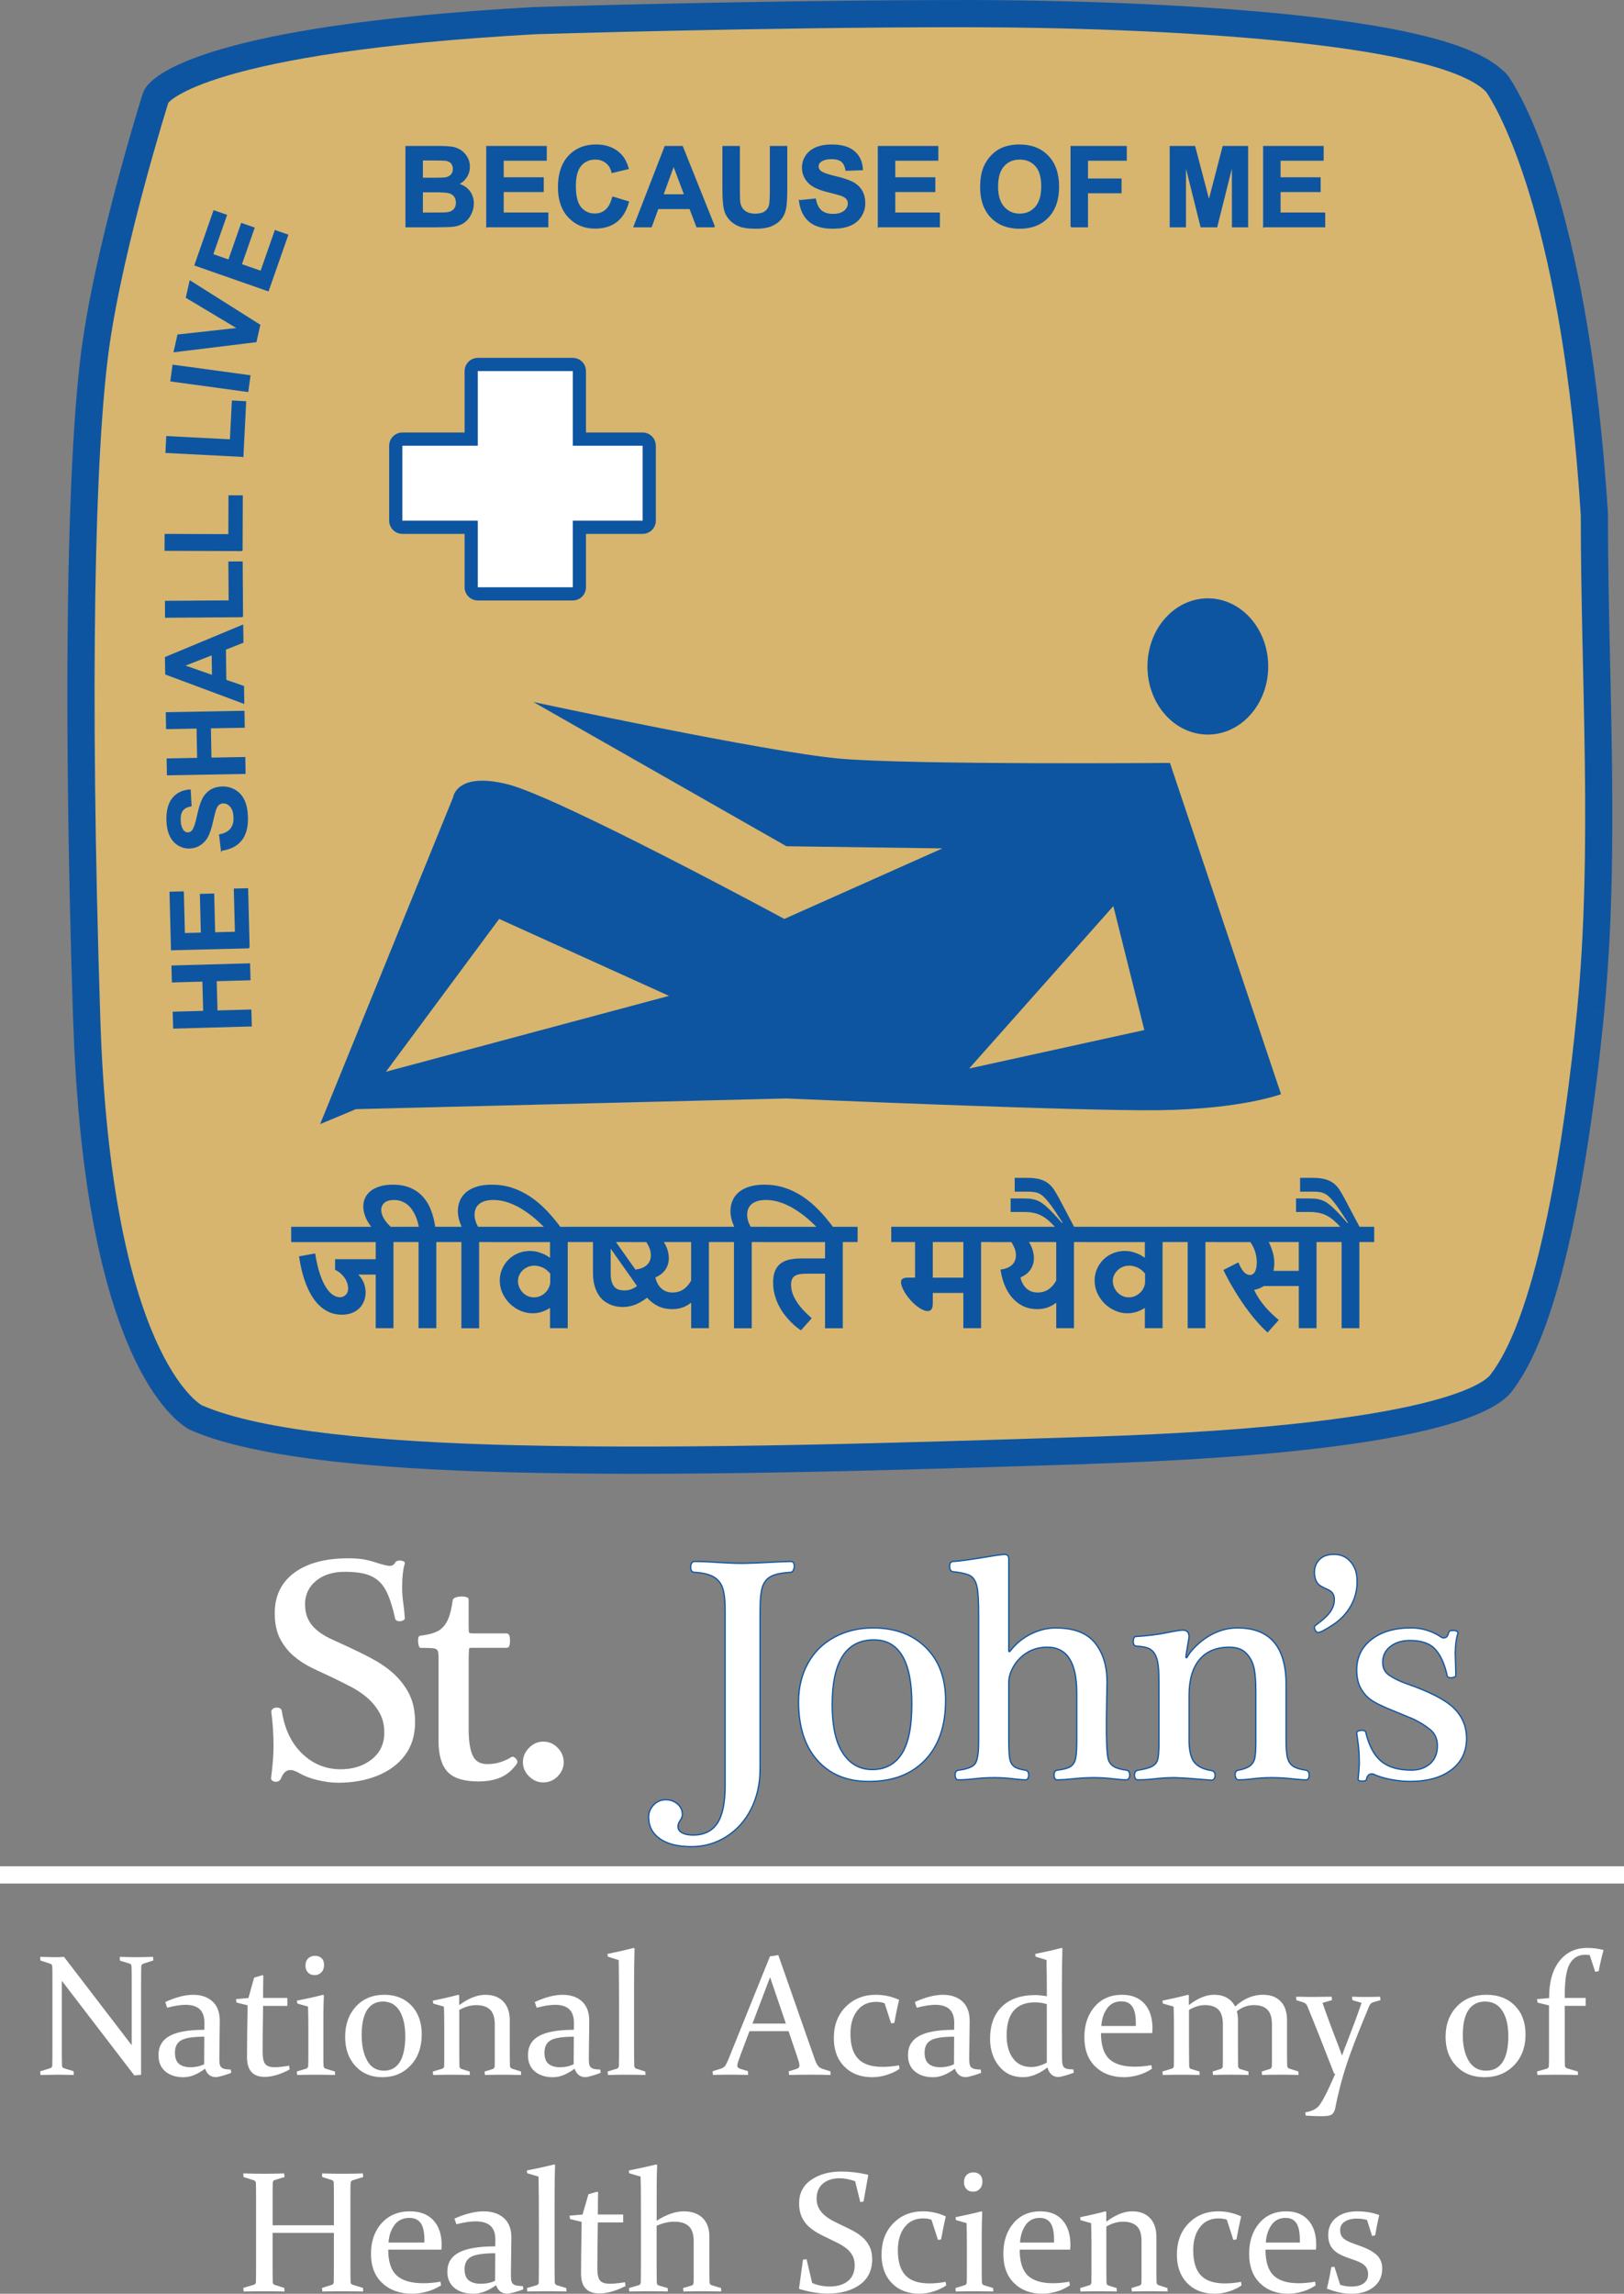
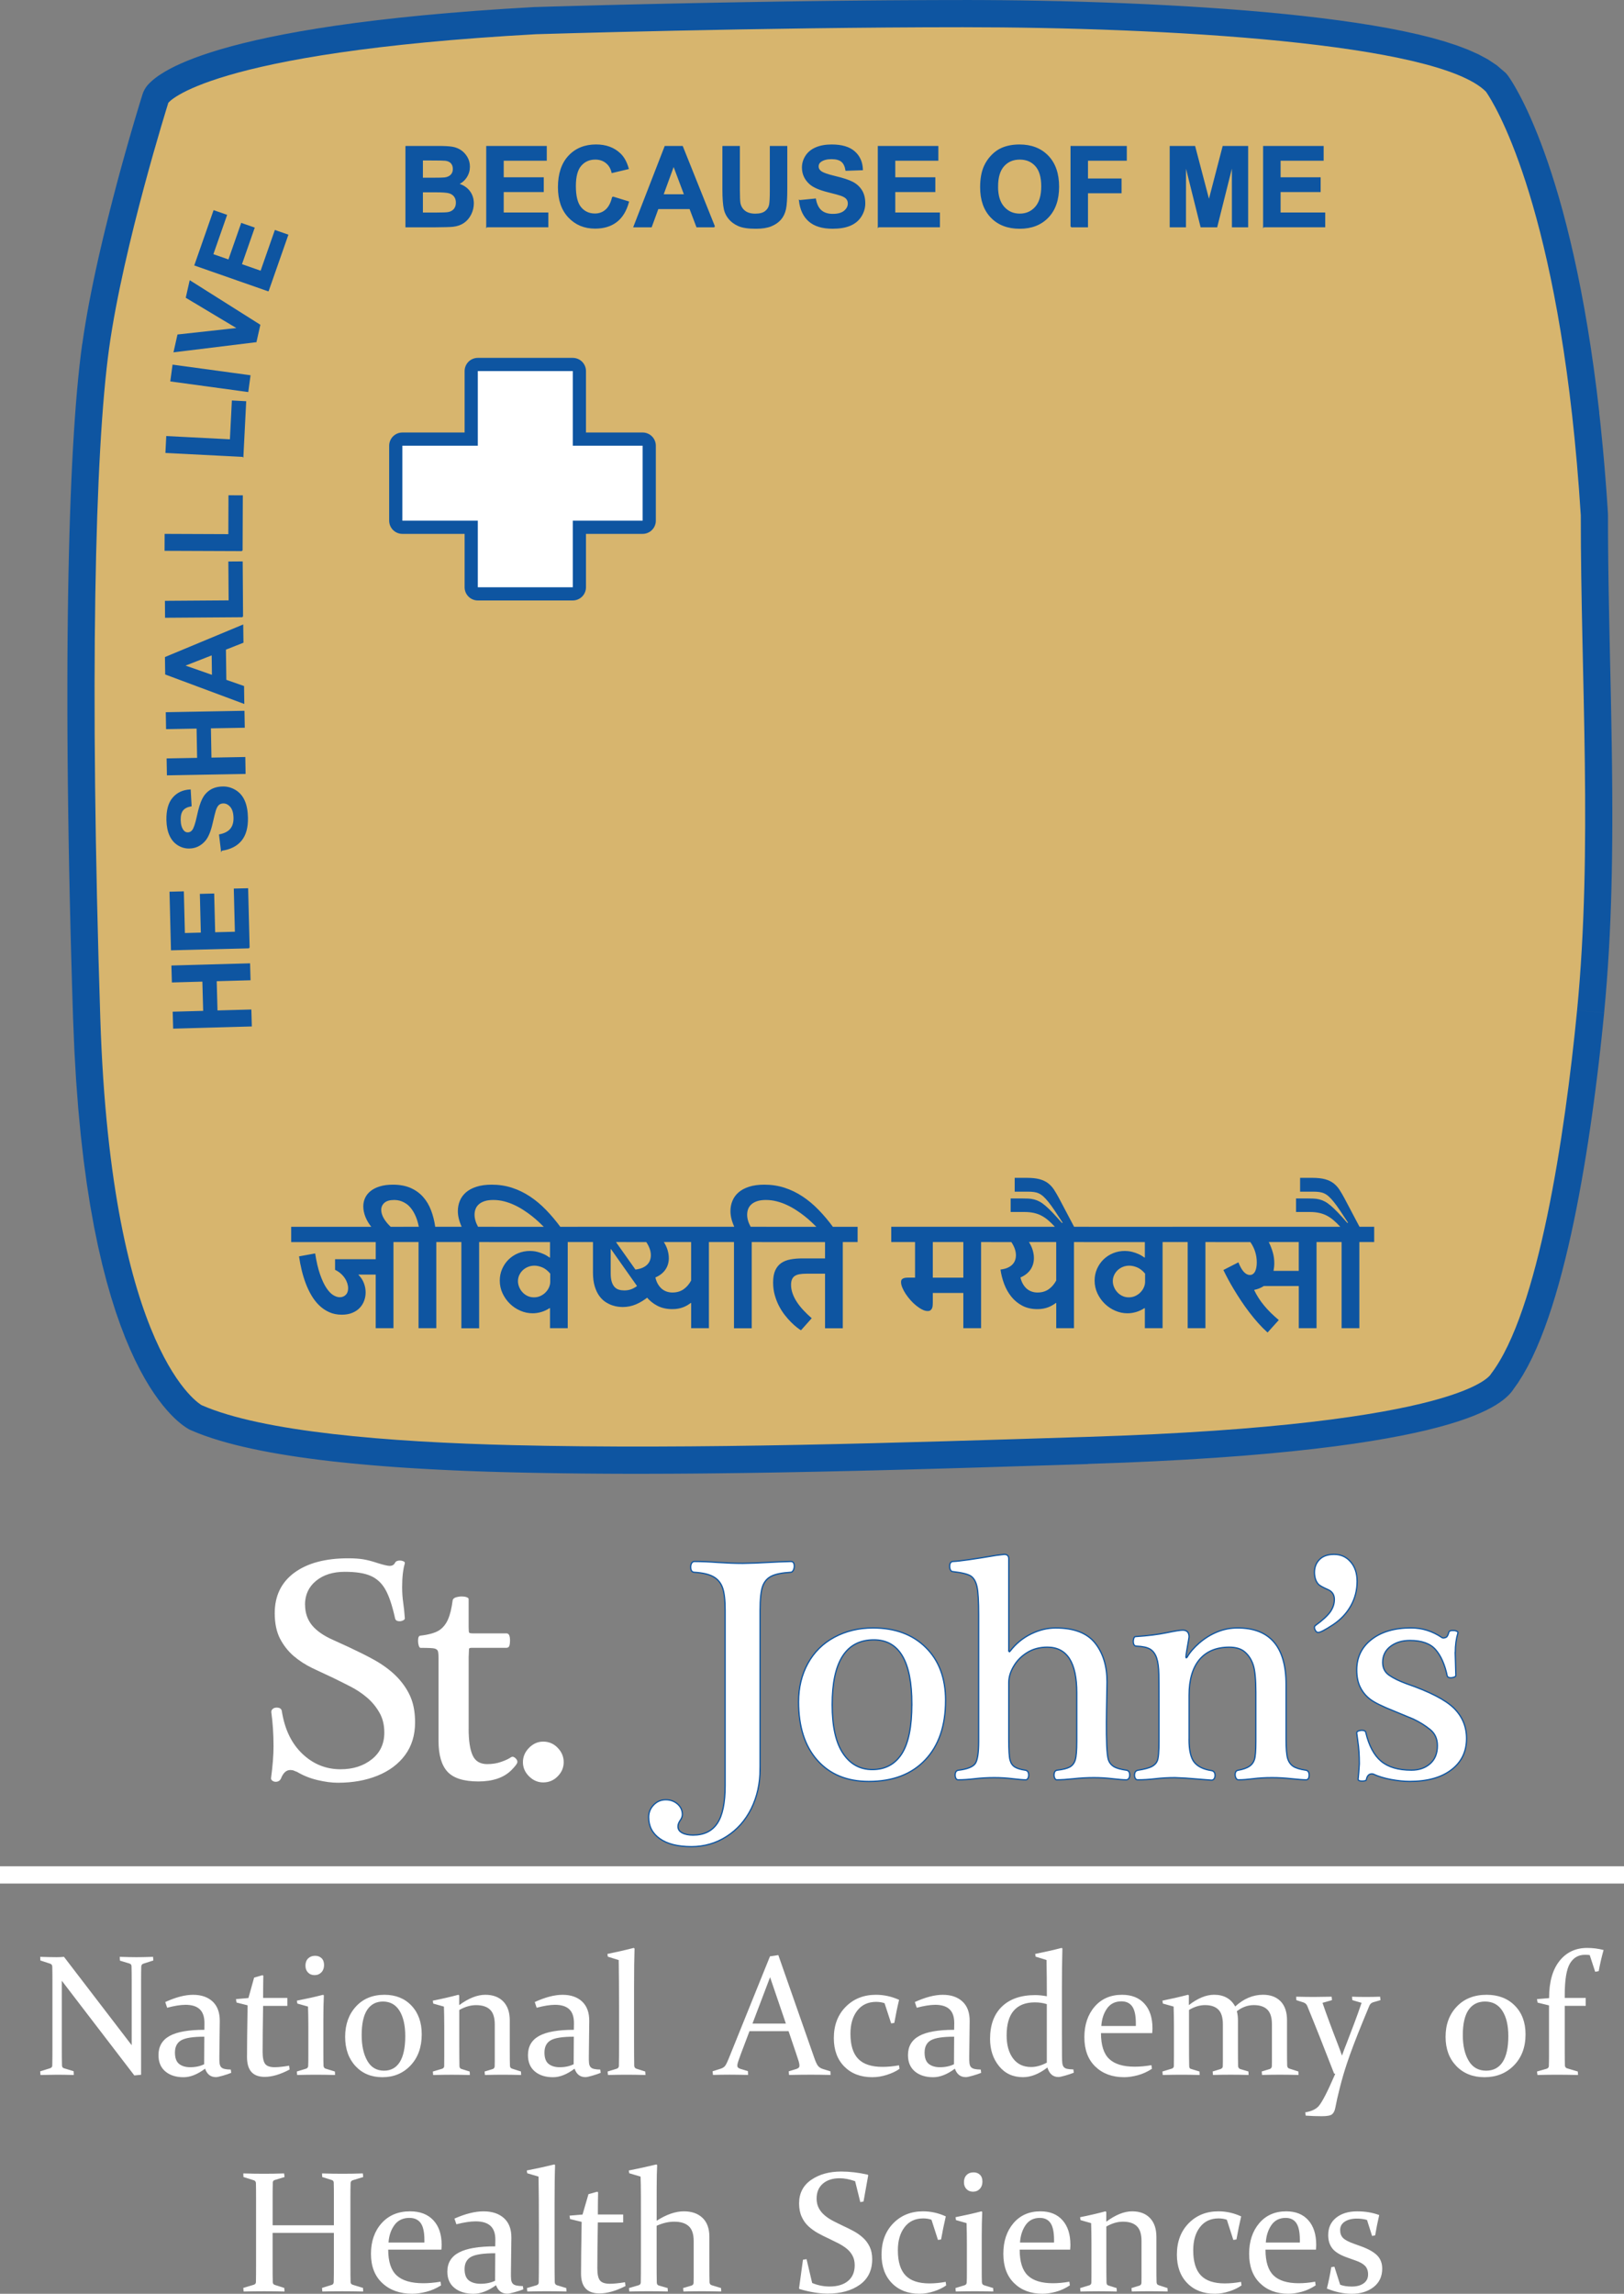
<svg xmlns="http://www.w3.org/2000/svg" id="Layer_1" width="70" height="98.83" version="1.1" viewBox="0 0 70 98.83">
  <rect x="0" y="0" width="70" height="98.83" fill="#808080" stroke="none" />
  <g id="Layer_x5F_1">
    <g id="_105553198010048">
      <g>
        <g>
          <path d="M23.076.302l.073,2.344.028-.001-1.286.077-1.214.084-1.144.091-1.075.097-1.009.102-.944.107-.882.111-.821.114-.763.116-.706.118-.651.119-.599.12-.548.12-.499.119-.452.117-.407.114-.363.111-.322.107-.283.102-.245.096-.21.089-.177.082-.145.073-.115.063-.088.053-.063.042-.04.029-.019.016-.002.002.014-.013.022-.023.055-.067-1.876-1.407.065-.079.055-.06.074-.073.09-.079.107-.085.126-.091.146-.096.168-.101.192-.106.218-.11.245-.113.275-.117.307-.12.341-.123.377-.125.415-.127.455-.128.498-.129.542-.129.588-.129.637-.128.688-.126.74-.124.795-.122.852-.118.911-.114.972-.11,1.035-.105,1.1-.099,1.168-.093,1.237-.086,1.308-.078.028-.001 0-0ZM23.048.303c.647-.036,1.2.46,1.235,1.106s-.46,1.2-1.106,1.235l-.129-2.342 0-0ZM41.499 0v2.345h0l-.814.001-.818.003-.821.004-.821.005-.819.007-.815.008-.81.009-.802.01-.792.011-.781.012-.767.013-.752.013-.734.013-.715.014-.693.014-.67.014-.644.014-.617.014-.588.014-.557.013-.523.013-.488.013-.451.012-.412.011-.371.01-.327.009-.282.008-.235.007-.322.01-.11.003-.073-2.344.113-.003.324-.01.237-.007.284-.008.329-.009.372-.01.413-.011.452-.012.49-.013.525-.013.558-.013.59-.014.619-.014.646-.014.672-.014.695-.014.717-.014.736-.013.754-.013.77-.013.784-.012.795-.011.805-.01.813-.009.819-.008.823-.007.825-.005.825-.004.823-.003.819-.001h0l-0.0 0ZM41.499 0C42.147 0,42.672.525,42.672,1.172s-.525,1.172-1.172,1.172V0ZM64.986,3.244l-1.879,1.403.111.128-.1-.084-.174-.115-.246-.131-.312-.138-.372-.14-.427-.138-.477-.135-.523-.13-.566-.125-.605-.119-.641-.113-.675-.107-.706-.101-.734-.095-.759-.088-.782-.082-.802-.076-.82-.071-.835-.065-.848-.059-.859-.054-.867-.048-.873-.043-.876-.038-.877-.033-.875-.028-.872-.023-.865-.019-.857-.014-.846-.01-.833-.006-.817-.002V0l.828.002.844.006.857.01.868.015.877.019.884.024.888.029.89.033.89.039.887.044.882.049.875.055.866.06.854.066.84.072.824.079.806.085.786.092.763.098.739.105.712.113.684.12.654.129.622.137.589.146.555.157.52.169.485.183.451.2.417.223.385.256.352.303s.111.128.111.128ZM64.876,3.117c.458.458.458,1.2,0,1.658s-1.2.458-1.658,0l1.658-1.658ZM68.932,17.777l-2.33.261v0l-.113-.955-.12-.913-.126-.872-.132-.832-.137-.792-.141-.754-.144-.715-.147-.678-.149-.642-.15-.606-.15-.57-.15-.536-.149-.502-.147-.469-.145-.436-.142-.404-.138-.373-.133-.343-.128-.313-.122-.284-.115-.256-.108-.228-.1-.201-.091-.175-.081-.15-.071-.125-.06-.101-.048-.078-.036-.055-.023-.034-.011-.015.011.015,1.879-1.403.026.035.032.046.047.07.06.093.071.115.082.139.092.163.102.188.111.213.119.24.126.266.132.294.138.322.144.351.148.38.152.41.155.441.157.472.159.504.16.537.16.571.159.605.158.64.157.675.154.711.151.748.147.786.142.824.137.863.131.903.124.943.116.984v0h-0ZM68.932,17.777c.072.643-.391,1.224-1.035,1.296s-1.224-.391-1.296-1.035l2.33-.261ZM69.31,22.202h-2.345l.002.074-.009-.143-.009-.142-.009-.142-.01-.141-.01-.14-.01-.139-.01-.139-.01-.138-.01-.138-.011-.137-.011-.136-.011-.136-.011-.135-.011-.134-.011-.133-.011-.133-.012-.132-.012-.132-.012-.131-.012-.13-.012-.129-.012-.129-.012-.128-.013-.127-.013-.127-.013-.126-.013-.125-.013-.125-.013-.124-.013-.124-.013-.122-.014-.122,2.33-.261.014.126.014.126.014.127.014.128.013.128.013.129.013.13.013.13.013.131.013.132.013.132.013.133.012.134.012.134.012.135.012.136.012.137.012.137.011.138.011.138.011.139.011.14.011.141.011.141.011.142.01.142.01.143.01.144.01.144.01.145.009.146.009.146.002.074v0ZM69.308,22.129c.041.646-.45,1.203-1.096,1.244s-1.203-.45-1.244-1.096l2.34-.148ZM69.146,43.64l-2.334-.227h0l.059-.642.052-.645.046-.647.04-.649.035-.652.029-.654.024-.656.019-.657.015-.659.011-.661.007-.662.004-.664 0-.665-.002-.666-.005-.667-.007-.668-.009-.668-.011-.669-.012-.669-.013-.67-.014-.67-.015-.67-.015-.67-.014-.67-.014-.67-.013-.669-.012-.669-.011-.668-.009-.668-.007-.667-.004-.666-.001-.665h2.345l.001.655.004.657.006.659.009.661.01.663.012.664.013.666.014.667.014.669.015.67.015.671.014.672.013.673.012.674.011.674.009.675.007.675.005.675.002.676-0.0.676-.004.676-.007.675-.011.675-.015.675-.02.674-.025.673-.03.672-.036.672-.042.671-.048.669-.054.668-.061.667h0v-0ZM69.146,43.64c-.063.644-.636,1.116-1.28,1.054-.644-.063-1.116-.636-1.054-1.28l2.334.227v0ZM65.337,59.677l-2.138-.964.138-.231.145-.203.149-.237.151-.27.152-.3.151-.329.149-.355.147-.38.144-.403.14-.424.137-.444.133-.462.13-.478.125-.493.121-.506.117-.518.113-.528.109-.538.105-.545.101-.551.097-.556.093-.559.089-.561.085-.562.081-.561.077-.559.073-.556.069-.551.065-.545.062-.538.058-.529.054-.519.05-.507,2.334.227-.052.519-.055.53-.059.541-.063.55-.067.558-.071.564-.075.57-.079.574-.083.577-.087.578-.092.578-.096.577-.1.575-.105.572-.109.567-.114.561-.119.554-.124.546-.129.536-.134.526-.139.514-.145.501-.15.487-.157.472-.163.456-.17.44-.177.422-.185.404-.195.385-.205.365-.217.345-.232.324.138-.231 0-0ZM65.199,59.908c-.394.514-1.13.611-1.644.217s-.611-1.13-.217-1.644l1.861,1.427ZM46.896,63.081l-.073-2.344h0l1.484-.053,1.396-.062,1.31-.07,1.227-.078,1.147-.085,1.069-.091.993-.096.921-.101.85-.105.783-.108.717-.11.655-.111.595-.112.537-.112.482-.111.429-.109.379-.106.331-.102.286-.098.243-.092.202-.085.164-.076.129-.067.095-.055.065-.042.038-.028.013-.011-.007.006-.022.024-.034.043-.036.054-.064.121,2.138.964-.071.134-.06.092-.08.103-.096.105-.113.107-.131.109-.15.109-.171.111-.195.112-.221.114-.25.116-.281.118-.316.119-.353.121-.393.122-.436.122-.482.123-.531.122-.583.121-.637.12-.694.118-.754.116-.817.112-.883.108-.951.104-1.022.099-1.095.093-1.172.086-1.251.079-1.333.071-1.417.063-1.504.053h0ZM46.896,63.081c-.647.02-1.188-.488-1.209-1.135s.488-1.188,1.135-1.209l.073,2.344ZM22.075,63.438l.057-2.344h-0l.741.016.746.014.751.011.755.009.759.006.763.004.767.001.77-.001.773-.003.776-.005.778-.007.78-.008.782-.01.783-.012.784-.013.785-.015.785-.016.785-.017.785-.018.785-.019.784-.02.783-.021.781-.022.779-.022.777-.023.775-.023.772-.024.769-.024.766-.024.762-.024.758-.024.754-.024.073,2.344-.754.024-.758.024-.763.024-.766.024-.77.024-.773.024-.776.023-.779.023-.781.022-.783.022-.785.021-.786.02-.787.019-.788.018-.789.017-.789.016-.789.015-.788.013-.787.012-.786.01-.785.009-.783.007-.781.005-.779.003-.776.001-.773-.001-.77-.004-.767-.006-.763-.009-.759-.011-.755-.014-.75-.017h-0l-0-0ZM22.075,63.438c-.647-.016-1.159-.553-1.144-1.2s.553-1.159,1.2-1.144l-.057,2.344ZM8.134,61.574l1.116-2.062-.087-.042.213.089.233.088.252.086.27.084.287.082.303.08.318.077.333.074.347.071.36.068.373.066.384.063.396.06.406.057.417.054.426.051.435.048.443.045.451.043.458.04.465.038.471.035.477.033.481.03.486.028.49.026.493.023.497.021.499.019.501.017.502.015.503.013-.057,2.344-.512-.013-.511-.015-.51-.017-.509-.019-.507-.022-.505-.024-.502-.026-.498-.028-.495-.031-.49-.033-.485-.036-.48-.039-.475-.042-.468-.044-.462-.047-.455-.05-.447-.054-.439-.057-.431-.06-.422-.064-.413-.067-.403-.071-.393-.075-.383-.079-.372-.083-.361-.087-.35-.092-.339-.097-.327-.102-.315-.108-.304-.115-.292-.122-.087-.042v-0ZM8.22,61.617c-.593-.26-.862-.952-.602-1.545s.952-.862,1.545-.602l-.943,2.147 0.0 0ZM3.153,43.932l2.344-.076h0l.053,1.307.071,1.235.088,1.166.104,1.097.118,1.031.131.967.142.904.152.844.161.785.168.728.173.673.177.62.18.568.181.519.181.472.18.426.176.383.172.341.166.302.158.265.149.229.139.196.127.165.114.136.1.109.084.084.068.062.05.042.031.024.013.009-.004-.003-.049-.029-1.116,2.062-.072-.042-.069-.045-.093-.065-.112-.086-.129-.108-.143-.131-.156-.156-.167-.183-.177-.211-.186-.241-.193-.272-.199-.305-.203-.34-.207-.377-.209-.415-.209-.455-.209-.496-.207-.54-.205-.585-.2-.632-.195-.681-.189-.732-.181-.785-.172-.84-.162-.896-.15-.955-.137-1.015-.123-1.078-.108-1.142-.092-1.208-.074-1.277-.055-1.346h0ZM3.153,43.932c-.021-.647.487-1.189,1.134-1.21.647-.021,1.189.487,1.21,1.134l-2.344.076v-0ZM3.544,14.83l2.323.323h0l-.054.414-.053.448-.051.482-.048.515-.046.548-.044.58-.041.612-.039.644-.036.676-.034.707-.031.738-.028.769-.025.8-.022.83-.019.861-.016.891-.013.92-.01.95-.006.98-.003,1.009 0,1.038.004,1.067.007,1.096.011,1.124.015,1.153.018,1.181.022,1.209.026,1.237.03,1.265.034,1.292.038,1.319.042,1.347-2.344.076-.042-1.352-.038-1.325-.034-1.298-.03-1.271-.026-1.243-.022-1.215-.018-1.188-.015-1.159-.011-1.131-.007-1.103-.004-1.075-0-1.046.003-1.017.006-.988.01-.959.013-.93.016-.9.019-.871.022-.841.025-.811.028-.781.031-.751.034-.721.037-.691.04-.661.042-.63.045-.6.048-.569.051-.539.053-.509.056-.478.059-.448h0v0ZM3.544,14.83c.089-.641.681-1.089,1.323-1.0.641.089,1.089.681 1,1.323l-2.323-.323h-0ZM6.319,3.724l1.876,1.407.18-.351-.005.015-.016.051-.026.083-.035.115-.044.145-.053.173-.06.201-.067.226-.074.251-.08.274-.085.295-.09.315-.094.334-.098.351-.101.366-.103.38-.105.393-.106.404-.106.414-.106.422-.106.429-.104.434-.103.438-.1.441-.097.441-.093.441-.089.438-.084.435-.079.429-.073.422-.066.414-.059.403-2.323-.323.064-.436.071-.443.077-.449.083-.453.089-.456.093-.458.097-.459.101-.458.104-.456.106-.452.108-.447.109-.441.109-.434.109-.425.108-.414.107-.403.105-.389.103-.374.1-.358.096-.341.092-.322.087-.302.082-.28.076-.257.069-.232.062-.206.054-.179.046-.15.037-.119.027-.088.017-.054.006-.02.18-.351 0-0ZM6.138,4.075c.195-.617.853-.96,1.471-.766s.96.853.766,1.471l-2.236-.705Z" fill="#0e55a1" />
          <path id="_1" d="M7.257,4.428s1.628-2.17,15.855-2.954c0,0,9.706-.301,18.387-.301s20.437.663,22.547,2.773c0,0,2.539,3.402,3.72,13.962.147,1.318.274,2.747.371,4.295 0,7.028.518,14.353-.159,21.324-.525,5.404-1.673,13.012-3.71,15.668,0,0-.992,2.2-17.409,2.715-8.017.251-16.835.547-24.756.356-5.412-.131-10.804-.577-13.411-1.722,0,0-3.899-2.111-4.368-16.65-.469-14.539-.234-24.476.381-28.902.616-4.426,2.551-10.564,2.551-10.564h0Z" fill="#d7b56e" fill-rule="evenodd" />
        </g>
        <path d="M17.503,6.315h1.381c.274,0,.477.011.612.034.135.023.255.071.361.142.106.072.194.168.265.288.071.12.106.255.106.403,0,.161-.043.309-.13.444-.087.135-.205.235-.354.303.21.062.37.166.484.314.113.148.169.321.169.522,0,.158-.036.31-.109.459-.073.149-.173.268-.3.357-.126.088-.282.143-.468.164-.116.012-.396.02-.841.023h-1.176v-3.452h-0ZM18.202,6.888v.796h.456c.271,0,.44-.004.505-.012.119-.014.213-.055.281-.123.068-.068.102-.157.102-.268,0-.107-.03-.193-.088-.26-.059-.067-.146-.107-.262-.121-.069-.008-.268-.012-.595-.012h-.4ZM18.202,8.258v.926h.646c.251,0,.411-.007.478-.021.104-.019.188-.065.253-.138.065-.074.098-.171.098-.294,0-.105-.025-.192-.075-.264-.05-.072-.123-.125-.218-.158-.095-.033-.301-.05-.619-.05,0,0-.563,0-.563-0ZM20.985,9.767v-3.452h2.556v.583h-1.856v.767h1.726v.583h-1.726v.935h1.924v.583h-2.623ZM26.41,8.494l.675.207c-.104.38-.276.662-.518.847-.241.184-.546.276-.917.276-.459,0-.836-.157-1.131-.47-.295-.313-.443-.742-.443-1.286,0-.575.149-1.021.445-1.34.297-.318.687-.477,1.171-.477.423,0,.766.125,1.029.375.158.148.275.36.354.637l-.689.164c-.041-.178-.126-.32-.256-.423-.13-.104-.288-.155-.472-.155-.256,0-.465.092-.624.276-.16.183-.239.481-.239.892,0,.436.079.747.235.931.157.186.362.278.613.278.186,0,.346-.059.479-.177.133-.118.23-.303.288-.556h-0ZM30.793,9.767h-.753l-.298-.786h-1.385l-.287.786h-.739l1.34-3.452h.738l1.383,3.452ZM29.516,8.397l-.48-1.278-.466,1.278h.946ZM31.165,6.315h.699v1.871c0,.297.009.489.026.577.03.141.1.255.211.341.112.086.264.129.456.129.195,0,.343-.04.443-.121.1-.081.159-.18.179-.298.02-.118.03-.313.03-.587v-1.911h.699v1.815c0,.415-.018.708-.056.879-.038.171-.107.316-.208.434-.1.118-.236.211-.404.281-.17.07-.39.105-.662.105-.329,0-.578-.038-.747-.114-.17-.076-.304-.175-.403-.297-.099-.122-.163-.249-.195-.383-.046-.198-.068-.49-.068-.877v-1.843ZM34.464,8.648l.68-.067c.041.227.123.394.248.501.125.107.292.16.504.16.223,0,.392-.047.505-.142s.17-.206.17-.333c0-.082-.024-.151-.072-.209-.047-.057-.131-.107-.25-.149-.081-.029-.266-.079-.555-.151-.372-.093-.633-.207-.784-.343-.211-.19-.317-.423-.317-.697,0-.176.05-.342.149-.495.1-.154.243-.27.43-.35.187-.08.412-.121.677-.121.432,0,.757.096.975.288.219.192.333.448.344.768l-.699.024c-.03-.178-.093-.306-.19-.384-.097-.078-.244-.117-.438-.117-.201,0-.358.042-.472.125-.073.054-.11.125-.11.215,0,.082.035.152.104.21.088.075.301.152.639.232.338.08.588.163.75.248.162.086.289.203.381.351.092.149.137.332.137.55,0,.198-.055.383-.165.556-.11.173-.265.301-.466.385-.201.084-.452.126-.751.126-.436,0-.771-.101-1.005-.302-.234-.201-.373-.494-.419-.879l0.0 0ZM37.863,9.767v-3.452h2.556v.583h-1.856v.767h1.726v.583h-1.726v.935h1.924v.583h-2.623ZM42.274,8.062c0-.352.053-.648.158-.887.078-.176.186-.334.321-.474.136-.14.284-.244.446-.312.215-.091.464-.137.745-.137.51,0,.916.158,1.222.474.305.317.458.756.458,1.32,0,.558-.152.996-.455,1.311-.303.316-.709.473-1.216.473-.513,0-.923-.157-1.225-.471-.303-.313-.455-.746-.455-1.297h0ZM42.993,8.038c0,.391.091.688.272.89.181.202.411.303.689.303.279,0,.507-.1.686-.301.178-.201.268-.501.268-.902,0-.396-.087-.692-.261-.886-.174-.195-.404-.292-.693-.292-.288,0-.52.099-.696.296-.176.198-.264.495-.264.893ZM46.17,9.767v-3.452h2.372v.583h-1.673v.82h1.447v.583h-1.447v1.466s-.699,0-.699-0ZM50.445,9.767v-3.452h1.047l.619,2.355.612-2.355h1.05v3.452h-.646l-.002-2.718-.681,2.718h-.672l-.678-2.718-.002,2.718h-.646ZM54.471,9.767v-3.452h2.556v.583h-1.856v.767h1.726v.583h-1.726v.935h1.924v.583h-2.623Z" fill="#0e55a1" stroke="#0e55a1" stroke-miterlimit="10" stroke-width=".054" />
        <path d="M17.597,53.516h-.638v3.711h-.765v-2.31h-.741l-.003.009c.105.106.184.225.234.358.051.132.076.266.076.401,0,.123-.021.242-.063.357-.042.116-.105.218-.19.308-.085.09-.192.162-.321.215-.129.054-.28.081-.454.081-.197,0-.375-.035-.535-.106-.159-.07-.302-.166-.43-.288-.128-.122-.24-.265-.337-.428-.097-.163-.18-.338-.251-.524-.07-.187-.129-.38-.177-.579-.048-.199-.085-.395-.113-.589l.695-.126c.056.36.127.66.211.901.084.241.174.435.271.582.096.146.195.25.296.312.1.061.195.092.285.092.1,0,.184-.033.254-.1.069-.066.104-.162.104-.287,0-.066-.012-.137-.035-.212-.024-.075-.059-.149-.106-.22-.047-.071-.105-.138-.176-.201-.07-.062-.152-.116-.246-.161v-.457h1.753v-.738h-3.644v-.659h5.047v.659l-0-0ZM19.444,53.516h-.638v3.711h-.765v-3.711h-.648v-.659h.66c-.037-.182-.084-.336-.141-.463-.057-.127-.118-.234-.185-.319-.066-.086-.135-.154-.206-.203-.071-.048-.14-.085-.207-.111-.066-.025-.128-.041-.186-.048-.057-.007-.105-.01-.142-.01-.185,0-.324.04-.416.121-.092.081-.137.183-.138.306.001.117.038.24.113.369.076.129.184.259.327.39h-.844c-.123-.148-.215-.301-.277-.457-.061-.156-.092-.308-.092-.454,0-.129.026-.251.079-.365.053-.114.132-.213.238-.297.105-.084.237-.151.397-.199.159-.049.346-.074.56-.074.297,0,.553.048.767.142.214.095.393.224.537.387.145.163.259.355.343.576.084.221.144.457.179.709h.685v.659ZM21.29,53.516h-.638v3.714h-.765v-3.714h-.648v-.659h.66c-.11-.242-.164-.467-.164-.674,0-.156.028-.304.085-.442.056-.139.144-.26.262-.364.118-.103.269-.185.454-.244.184-.06.405-.09.66-.09.307,0,.597.044.869.132.273.088.531.213.775.374.244.161.477.355.697.583.221.227.433.48.636.757h-.703c-.068-.068-.148-.145-.239-.231s-.192-.173-.303-.261c-.111-.088-.231-.173-.359-.256-.128-.084-.262-.158-.403-.223-.14-.066-.287-.118-.439-.157-.153-.039-.308-.058-.466-.058-.139,0-.259.015-.36.046-.102.032-.186.076-.252.132-.067.057-.116.124-.147.201-.031.077-.047.163-.047.256,0,.082.012.166.037.251.024.085.062.174.113.268h.685v.659l-0.0 0ZM25.11,53.516h-.639v3.711h-.764v-.861l-.018-.003c-.117.076-.238.132-.362.168-.124.036-.247.054-.37.054-.18,0-.355-.036-.525-.11-.17-.073-.321-.173-.452-.301-.132-.128-.238-.278-.318-.448-.08-.171-.12-.354-.12-.55,0-.179.034-.347.102-.502.069-.156.161-.291.278-.406.118-.115.255-.206.414-.271.158-.065.327-.098.506-.098.032,0,.077.002.135.007.059.005.126.017.201.037.075.019.157.048.246.086.089.038.179.091.271.157l.012-.003v-.665h-2.621v-.659h4.025v.659-0ZM23.717,54.875c-.111-.13-.226-.22-.345-.269-.12-.049-.231-.073-.334-.073-.102,0-.196.018-.283.054-.087.036-.162.085-.226.146-.063.062-.113.133-.149.213-.036.08-.054.164-.054.252,0,.084.016.167.05.25.033.083.079.158.139.224.059.067.132.121.217.163.084.042.18.063.285.063.104,0,.198-.021.284-.062.086-.041.16-.093.221-.158.062-.064.11-.136.144-.215.034-.079.051-.157.051-.233v-.355ZM26.898,55.6c.111,0,.211-.016.299-.047.087-.031.172-.077.254-.138l.003-.011-1.119-1.586-.012.003v1.046c0,.148.016.27.046.364.03.095.072.17.124.224.053.055.114.093.183.113.07.021.144.031.222.031ZM27.973,55.852c-.19.154-.376.27-.558.347-.183.077-.373.116-.57.116-.045,0-.107-.004-.188-.012-.08-.008-.168-.028-.263-.06-.096-.032-.193-.08-.292-.143-.098-.064-.188-.151-.269-.261-.081-.111-.147-.249-.198-.415-.051-.166-.076-.367-.076-.603v-1.305h-.654v-.659h2.747v.659h-1.09l-.003.012,1.413,1.996.003.328h0ZM26.986,53.516v-.659h4.209v.659h-.639v3.711h-.765v-1.088l-.008-.003c-.045.033-.095.066-.148.098-.054.032-.113.061-.178.087-.064.025-.135.046-.214.061-.078.016-.165.024-.26.024-.25,0-.469-.05-.655-.148-.187-.099-.344-.229-.473-.39-.129-.161-.232-.343-.308-.546-.076-.203-.129-.411-.158-.621.125-.016.23-.043.315-.082.085-.04.153-.087.205-.143.052-.055.089-.117.111-.184.023-.067.034-.137.034-.21,0-.087-.016-.177-.047-.269s-.081-.191-.149-.296h-.87 0ZM28.829,54.202c0,.189-.048.355-.146.499-.098.144-.242.257-.434.341.028.116.066.214.116.296.05.082.107.149.171.201.065.052.135.09.211.114.076.025.156.037.238.037.183,0,.341-.046.474-.136.133-.091.243-.218.331-.38v-1.659h-1.176c.075.119.129.237.163.353.034.116.051.227.051.333v0ZM33.04,53.516h-.638v3.714h-.765v-3.714h-.648v-.659h.66c-.11-.242-.164-.467-.164-.674,0-.156.028-.304.085-.442.056-.139.144-.26.262-.364.118-.103.269-.185.454-.244.184-.06.405-.09.66-.09.307,0,.597.044.869.132.273.088.531.213.775.374.244.161.477.355.697.583.221.227.433.48.636.757h-.703c-.068-.068-.148-.145-.239-.231-.091-.086-.192-.173-.303-.261-.111-.088-.231-.173-.359-.256-.128-.084-.262-.158-.403-.223-.14-.066-.287-.118-.439-.157-.153-.039-.308-.058-.466-.058-.139,0-.259.015-.36.046-.102.032-.186.076-.252.132-.067.057-.116.124-.147.201-.031.077-.047.163-.047.256,0,.082.012.166.037.251.024.085.062.174.113.268h.685v.659l0.0 0ZM36.965,53.516h-.638v3.714h-.765v-2.351h-.808c-.112,0-.209.008-.292.022-.083.015-.151.04-.205.076-.054.037-.094.086-.12.148-.027.063-.04.141-.04.235,0,.123.022.245.065.367.043.123.103.244.181.364.078.12.172.239.282.357.109.118.23.235.363.35l-.463.519c-.045-.026-.105-.068-.182-.128-.076-.059-.158-.133-.247-.222-.089-.089-.179-.192-.271-.309-.092-.118-.175-.248-.249-.391-.074-.144-.135-.3-.182-.469-.047-.169-.07-.349-.07-.541,0-.213.031-.386.092-.521.062-.135.148-.24.259-.317.112-.076.244-.128.397-.156.154-.029.323-.043.509-.043h.981v-.703h-2.726v-.659h4.13v.659h0ZM42.926,53.516h-.638v3.711h-.765v-1.519h-1.316v.419c0,.039-.002.08-.005.122-.003.042-.012.081-.026.116-.015.035-.037.064-.066.088-.029.023-.07.035-.123.035-.072,0-.151-.021-.235-.063s-.168-.097-.254-.166c-.086-.068-.169-.147-.248-.236-.079-.089-.149-.179-.21-.271-.06-.091-.109-.182-.146-.271-.037-.088-.056-.168-.056-.238,0-.024.003-.047.009-.071.006-.023.019-.044.04-.061.02-.018.049-.032.085-.044.036-.012.085-.018.148-.018h.322v-1.533h-1.026v-.659h4.511v.659l0.0 0ZM40.207,53.516v1.533h1.316v-1.533h-1.316ZM42.721,53.516v-.659h4.209v.659h-.638v3.711h-.765v-1.088l-.009-.003c-.045.033-.094.066-.148.098-.053.032-.112.061-.177.087-.064.025-.136.046-.214.061-.078.016-.165.024-.26.024-.25,0-.469-.05-.655-.148-.187-.099-.344-.229-.473-.39-.129-.161-.232-.343-.308-.546-.076-.203-.129-.411-.158-.621.125-.016.23-.043.315-.082.085-.04.153-.087.205-.143.052-.055.089-.117.111-.184.023-.067.034-.137.034-.21,0-.087-.016-.177-.047-.269-.031-.092-.081-.191-.149-.296h-.871 0ZM44.565,54.202c0,.189-.049.355-.146.499-.098.144-.242.257-.434.341.028.116.066.214.116.296.05.082.107.149.171.201.065.052.135.09.211.114.076.025.155.037.238.037.183,0,.341-.046.474-.136.133-.091.243-.218.331-.38v-1.659h-1.175c.075.119.129.237.163.353.034.116.051.227.051.333v0ZM45.563,52.958l-.121-.129c-.089-.095-.178-.181-.266-.256-.088-.075-.182-.139-.281-.192-.1-.053-.21-.093-.332-.12-.121-.027-.259-.041-.416-.041h-.585v-.583h.454c.115,0,.217.002.306.006.089.004.173.016.252.037.079.02.158.051.236.093.078.042.163.102.254.18.092.079.195.178.31.298.114.12.247.267.399.441l.03-.012c-.131-.201-.245-.375-.343-.52-.098-.146-.186-.268-.265-.366-.079-.099-.152-.178-.217-.237-.065-.06-.132-.105-.201-.137-.068-.031-.14-.051-.216-.061-.077-.01-.164-.015-.264-.015h-.56v-.595h.525c.22,0,.403.02.548.059.144.039.266.097.366.173.099.076.185.17.258.281.072.111.146.238.222.381l.695,1.316h-.788l-0.0 0ZM50.75,53.516h-.639v3.711h-.764v-.861l-.018-.003c-.117.076-.238.132-.362.168-.124.036-.247.054-.37.054-.18,0-.355-.036-.525-.11-.17-.073-.321-.173-.452-.301-.132-.128-.238-.278-.318-.448-.08-.171-.12-.354-.12-.55,0-.179.034-.347.102-.502.069-.156.161-.291.278-.406.118-.115.255-.206.414-.271.158-.065.327-.098.506-.098.032,0,.077.002.135.007.059.005.126.017.201.037.075.019.157.048.246.086.089.038.179.091.271.157l.012-.003v-.665h-2.621v-.659h4.025v.659l0-0ZM49.357,54.875c-.111-.13-.226-.22-.345-.269-.12-.049-.231-.073-.334-.073-.102,0-.196.018-.283.054-.087.036-.162.085-.226.146-.063.062-.113.133-.149.213-.036.08-.054.164-.054.252,0,.084.016.167.05.25.033.083.079.158.139.224.059.067.132.121.217.163.084.042.18.063.285.063.104,0,.198-.021.284-.062.086-.041.16-.093.221-.158.062-.064.11-.136.144-.215.034-.079.051-.157.051-.233v-.355h-0ZM52.596,53.516h-.638v3.711h-.765v-3.711h-.648v-.659h2.052v.659ZM52.391,52.856h4.995v.659h-.639v3.711h-.765v-1.815h-1.509c-.114.077-.249.131-.408.165l-.005.011c.056.117.12.231.19.34.07.109.149.217.236.322.087.106.183.21.288.314.106.103.221.208.346.313l-.483.537c-.137-.122-.272-.257-.405-.406-.133-.15-.261-.305-.385-.468-.124-.162-.242-.327-.353-.495-.111-.168-.215-.331-.31-.49-.096-.16-.182-.31-.258-.453-.076-.143-.141-.27-.194-.381l.648-.331c.074.189.153.328.236.415.083.086.168.13.256.13.051,0,.095-.014.133-.041.038-.027.07-.065.094-.113.024-.048.042-.105.054-.171.012-.067.018-.14.018-.22,0-.156-.023-.307-.068-.451-.044-.145-.114-.285-.208-.422h-1.504v-.659ZM55.981,54.758v-1.243h-1.293c.075.152.133.302.175.45.042.147.063.301.063.461,0,.057-.003.112-.009.167-.006.055-.014.109-.024.164h1.088l-0.0 0ZM59.231,53.516h-.638v3.711h-.765v-3.711h-.648v-.659h2.052v.659ZM57.865,52.958l-.121-.129c-.089-.095-.178-.181-.266-.256-.088-.075-.182-.139-.281-.192-.1-.053-.21-.093-.332-.12-.121-.027-.259-.041-.416-.041h-.585v-.583h.454c.115,0,.217.002.306.006.089.004.173.016.252.037.079.02.158.051.236.093.078.042.163.102.254.18.092.079.195.178.31.298.114.12.247.267.399.441l.03-.012c-.131-.201-.245-.375-.343-.52-.098-.146-.186-.268-.265-.366-.079-.099-.152-.178-.217-.237-.065-.06-.132-.105-.201-.137-.068-.031-.14-.051-.216-.061-.077-.01-.164-.015-.264-.015h-.56v-.595h.525c.22,0,.403.02.548.059.144.039.266.097.366.173.099.076.185.17.258.281.072.111.146.238.222.381l.695,1.316h-.788l-0.0 0Z" fill="#0e55a1" />
        <path d="M10.827,44.2l-3.337.093-.019-.676,1.314-.036-.036-1.314-1.314.036-.019-.676,3.337-.093.019.676-1.459.04.036,1.314,1.459-.04.019.676ZM10.734,40.834l-3.338.084-.062-2.471.564-.014.045,1.795.741-.019-.042-1.669.564-.014.042,1.669.904-.023-.047-1.86.564-.014.064,2.536v0ZM9.548,36.63l-.079-.656c.219-.044.378-.127.479-.25.101-.123.149-.286.144-.49-.005-.216-.054-.378-.148-.486-.094-.108-.202-.161-.325-.158-.079.002-.146.026-.201.073-.054.047-.101.129-.139.245-.026.079-.071.259-.135.54-.082.362-.187.617-.316.765-.18.208-.402.315-.667.32-.17.004-.331-.041-.482-.134-.151-.093-.266-.229-.348-.408-.082-.179-.125-.396-.131-.653-.009-.417.077-.734.258-.948.181-.215.426-.331.736-.348l.038.675c-.172.032-.294.096-.367.192-.073.096-.108.238-.104.426.004.194.048.346.131.454.054.07.123.104.21.102.079-.002.146-.037.201-.105.07-.086.141-.294.211-.622.07-.329.146-.572.225-.73.08-.159.19-.284.332-.376.142-.092.318-.14.529-.144.191-.004.372.045.541.148.169.103.297.25.382.443.086.193.131.434.137.724.009.422-.081.748-.271.978-.189.23-.47.371-.841.423h-0ZM10.559,33.32l-3.338.06-.012-.676,1.315-.024-.024-1.315-1.315.024-.012-.676,3.338-.06.012.676-1.459.026.024,1.315,1.459-.026.012.676h0ZM10.457,26.946l.01.728-.756.298.018,1.339.764.267.01.715-3.356-1.251-.01-.714,3.32-1.382ZM9.15,28.199l-1.229.481,1.242.434-.012-.915h0ZM10.452,26.567l-3.311.023-.005-.676,2.746-.019-.012-1.674.564-.004.016,2.35h0ZM10.431,23.719l-3.311-.013.003-.676,2.746.011.006-1.674.564.002-.009,2.35-0.0 0ZM10.464,19.659l-3.306-.168.034-.675,2.743.14.085-1.672.564.029-.119,2.347v-0ZM10.678,16.862l-3.308-.451.091-.67,3.308.451-.091.67ZM11.032,14.718l-3.52.432.16-.713,2.597-.285-2.232-1.336.158-.701,2.997,1.891-.16.71v0ZM11.558,12.523l-3.151-1.102.816-2.333.533.186-.593,1.694.7.245.551-1.576.533.186-.551,1.576.854.299.614-1.756.533.186s-.838,2.394-.838,2.394Z" fill="#0e55a1" stroke="#0e55a1" stroke-miterlimit="10" stroke-width=".054" />
        <g>
          <polygon points="20.595 15.988 24.689 15.988 24.689 19.204 27.7 19.204 27.7 22.434 24.689 22.434 24.689 25.303 20.595 25.303 20.595 22.434 17.343 22.434 17.343 19.204 20.595 19.204 20.595 15.988" fill="none" stroke="#0e55a1" stroke-linecap="round" stroke-linejoin="round" stroke-width="1.137" />
          <polygon id="_1_0" points="20.595 15.988 24.689 15.988 24.689 19.204 27.7 19.204 27.7 22.434 24.689 22.434 24.689 25.303 20.595 25.303 20.595 22.434 17.343 22.434 17.343 19.204 20.595 19.204 20.595 15.988" fill="#fff" fill-rule="evenodd" />
        </g>
-         <path d="M22.988,30.247s10.083,2.164,13.214,2.44c3.131.276,14.227.184,14.227.184l4.788,14.273s-1.704.645-5.249.691c-3.545.046-16.069-.506-16.069-.506l-18.555.46-1.546.645,5.736-14.089s.138-1.105,2.348-.553c2.21.553,11.925,5.801,11.925,5.801l6.814-3.039-6.722-.092-10.912-6.216 0-0ZM52.062,25.78c1.438,0,2.603,1.314,2.603,2.935,0,1.621-1.165,2.935-2.603,2.935s-2.603-1.314-2.603-2.935c0-1.621,1.165-2.935,2.603-2.935ZM47.989,39.041l-6.216,6.998,7.551-1.658-1.335-5.341v-0ZM21.515,39.593l7.321,3.315-12.201,3.269,4.881-6.584v-0Z" fill="#0e55a1" fill-rule="evenodd" />
      </g>
      <g>
        <path d="M13.15,69.146c0,.341.099.634.297.879.198.242.503.454.911.634.996.445,1.674.786,2.039,1.019.362.235.653.484.869.747.219.263.378.535.477.814.099.279.148.602.148.971,0,.551-.143,1.019-.429,1.407-.286.387-.68.683-1.185.888-.503.205-1.075.307-1.716.307-.261,0-.553-.039-.874-.115-.323-.076-.616-.194-.883-.353-.048-.016-.095-.035-.134-.053-.041-.018-.092-.028-.157-.028-.175,0-.309.125-.404.371-.046.09-.12.136-.224.136-.053,0-.101-.014-.143-.044-.039-.03-.06-.065-.06-.106.072-.542.108-.998.108-1.374,0-.523-.032-1.012-.095-1.469v-.028c0-.044.021-.085.065-.122.041-.035.097-.053.166-.053.129,0,.203.048.221.148.122.782.415,1.393.883,1.84.466.445,1.015.669,1.651.669.535,0,.985-.143,1.344-.429.36-.286.54-.669.54-1.151,0-.334-.071-.625-.217-.872-.143-.249-.321-.461-.533-.641-.212-.18-.447-.337-.706-.47-.258-.131-.503-.256-.733-.367-.307-.141-.611-.284-.915-.429-.304-.148-.574-.325-.814-.53-.237-.208-.431-.457-.581-.747-.148-.291-.224-.655-.224-1.091,0-.747.284-1.328.846-1.743.563-.413,1.337-.62,2.322-.62.263,0,.482.016.659.046.178.03.38.083.604.159.263.081.436.122.521.122.113,0,.191-.046.235-.136.032-.062.101-.095.21-.095.046,0,.092.009.138.028.048.018.072.041.072.074v.021c-.076.256-.115.597-.115,1.022,0,.244.016.464.044.657.03.196.053.427.072.692,0,.032-.025.06-.074.085-.051.025-.099.037-.15.037-.111,0-.178-.041-.196-.122-.125-.563-.265-.98-.422-1.25-.155-.272-.364-.466-.632-.583-.265-.118-.636-.175-1.114-.175-.514,0-.927.131-1.243.392-.316.261-.473.604-.473,1.033l-0.0 0ZM20.2,74.487c0,.514.058.897.173,1.146.113.251.325.376.63.376.217,0,.42-.032.606-.099.187-.065.33-.134.429-.205l.053-.014c.041,0,.085.023.136.071.048.046.074.099.074.152,0,.065-.085.18-.254.351-.168.168-.374.293-.611.371-.24.081-.512.12-.816.12-.632,0-1.075-.141-1.333-.42-.256-.279-.385-.722-.385-1.326v-3.558c0-.18-.012-.291-.037-.334-.025-.042-.071-.072-.138-.09-.067-.018-.268-.028-.602-.028-.03,0-.055-.032-.076-.097-.021-.067-.03-.134-.03-.205,0-.15.035-.224.106-.224.367-.044.629-.12.796-.224.164-.106.293-.261.385-.466.092-.203.159-.48.205-.83.009-.058.053-.101.136-.129.081-.025.166-.039.256-.039.076,0,.145.009.205.03.062.021.092.048.092.085v1.185c0,.155.007.24.021.256.014.023.071.035.175.035h1.439c.099,0,.148.101.148.302,0,.111-.012.191-.032.244-.023.051-.067.076-.129.076h-1.499c-.069,0-.104.016-.108.048l-.014.351v3.088l0.0 0ZM23.412,76.798c-.231,0-.433-.088-.609-.263s-.263-.378-.263-.609c0-.235.088-.44.263-.618.175-.178.378-.268.609-.268.247,0,.457.09.627.268.173.178.258.383.258.618,0,.231-.085.433-.258.609-.171.175-.38.263-.627.263Z" fill="#fff" />
        <path d="M32.762,76.219c0,.627-.127,1.197-.38,1.709-.254.51-.611.911-1.068,1.201-.457.291-.959.436-1.51.436-.586,0-1.038-.113-1.361-.341-.323-.226-.484-.537-.484-.927,0-.203.072-.38.214-.528.141-.148.316-.224.524-.224.198,0,.367.062.507.182.138.122.208.274.208.454,0,.081-.03.166-.095.256-.062.092-.094.178-.094.258,0,.122.062.214.182.277.122.065.279.095.468.095.468,0,.816-.168,1.042-.503.228-.337.341-.883.341-1.64v-7.529c0-.461-.039-.793-.118-1.001s-.21-.362-.397-.463c-.184-.102-.452-.164-.802-.187-.113,0-.168-.076-.168-.228,0-.06.012-.113.039-.164.028-.048.069-.074.129-.074.297,0,.634.014,1.012.042.378.025.733.039,1.061.039l.549-.014c.856-.044,1.363-.067,1.527-.067.099,0,.148.067.148.203,0,.062-.014.122-.044.18-.03.055-.069.083-.118.083-.369.023-.643.078-.821.166-.178.088-.304.231-.378.429-.074.198-.113.551-.113,1.054v6.826ZM40.757,73.267c0,1.095-.295,1.951-.883,2.567-.588.616-1.397.922-2.428.922-.936,0-1.674-.304-2.216-.913-.54-.609-.809-1.446-.809-2.516,0-.618.134-1.169.401-1.656.268-.487.65-.865,1.144-1.13.496-.265,1.049-.399,1.663-.399.95,0,1.709.281,2.276.842.57.563.853,1.321.853,2.283l0-0ZM39.304,73.422c0-1.845-.547-2.767-1.635-2.767-1.199,0-1.799.932-1.799,2.795,0,.936.157,1.635.468,2.098.309.464.731.696,1.261.696.556,0,.978-.226,1.268-.676.291-.45.436-1.165.436-2.147l0-0ZM43.48,71.132l.032.035.035-.035c.242-.314.542-.558.895-.731.353-.173.706-.258,1.059-.258.784,0,1.349.214,1.695.643.346.427.521.989.521,1.683,0,.625-.092,2.899.062,3.362.044.125.122.219.233.288.113.067.295.118.549.154.09.018.134.088.134.21,0,.053-.014.102-.039.143-.028.039-.065.06-.108.06-.131,0-.327-.016-.59-.046-.265-.032-.533-.048-.809-.048-.295,0-.588.016-.874.048-.286.03-.53.046-.733.046-.025,0-.051-.021-.074-.06-.023-.041-.035-.088-.035-.143,0-.122.041-.191.122-.21.261-.03.447-.078.56-.141.113-.065.191-.166.233-.307.044-.143.065-.41.065-.802v-2.087c0-1.31-.422-1.965-1.271-1.965-.327,0-.616.076-.865.231-.247.152-.443.348-.583.59-.143.24-.212.475-.212.706v2.444c0,.468.018.77.058.902.037.134.106.231.205.291.099.062.251.108.459.138.09.018.136.088.136.21,0,.055-.012.102-.035.143-.023.039-.051.06-.088.06-.122,0-.309-.016-.565-.046-.254-.032-.519-.048-.793-.048-.297,0-.579.016-.844.048-.265.03-.505.046-.717.046-.039,0-.071-.021-.095-.06-.021-.041-.032-.09-.032-.143,0-.127.046-.196.141-.21.383-.048.625-.145.724-.286.099-.143.148-.463.148-.964v-5.435c0-.604-.023-1.01-.072-1.222-.046-.212-.131-.362-.251-.45-.122-.088-.383-.155-.784-.201-.046,0-.081-.021-.106-.067-.023-.044-.037-.097-.037-.154,0-.145.053-.217.157-.217.251-.009.872-.097,1.856-.263l.339-.041c.129,0,.196.062.196.189v3.969l-0-0ZM51.252,74.944c0,.463.074.791.221.98.15.189.397.311.745.364.104.018.155.088.155.21,0,.053-.014.101-.041.143-.025.039-.065.06-.113.06l-1.116-.088-.459-.021c-.297,0-.579.016-.844.048-.265.03-.521.046-.763.046-.046,0-.078-.021-.101-.06-.023-.041-.035-.088-.035-.136,0-.127.051-.198.15-.217.274-.044.47-.097.586-.154.118-.06.201-.143.247-.254.048-.111.072-.392.072-.842v-1.743c0-.459-.002-.839-.007-1.139-.005-.3-.037-.537-.097-.713-.062-.175-.157-.302-.284-.376-.129-.074-.318-.115-.572-.125-.099,0-.148-.069-.148-.21,0-.044.009-.09.025-.136.018-.044.046-.067.083-.067.526-.035.971-.09,1.331-.166.36-.074.59-.111.689-.111.184,0,.277.097.277.291l-.021.136c-.076.422-.115.669-.115.736,0,.018.007.028.021.028l.032-.028c.113-.203.291-.406.528-.613.24-.205.498-.364.777-.477.279-.113.567-.168.865-.168,1.395,0,2.094.812,2.094,2.433v2.368c0,.392.023.664.067.816.046.155.127.27.24.346.115.076.3.131.551.168.09.018.136.088.136.21,0,.136-.046.203-.136.203-.122,0-.327-.016-.618-.046-.291-.032-.572-.048-.846-.048-.298,0-.57.016-.816.048-.244.03-.452.046-.625.046-.048,0-.085-.023-.111-.071-.025-.046-.037-.097-.037-.152,0-.111.044-.175.129-.189.214-.039.376-.097.482-.168.106-.071.18-.168.219-.291.042-.122.062-.385.062-.791v-2.101c0-.567-.039-.964-.115-1.19-.076-.228-.196-.413-.355-.551-.159-.141-.385-.21-.678-.21-.556,0-.982.178-1.282.533-.297.357-.447.867-.447,1.534v1.905l0-0ZM56.818,70.336c-.046,0-.083-.025-.115-.074-.03-.051-.046-.095-.046-.136,0-.035.014-.065.039-.088.316-.228.53-.427.646-.593.115-.168.173-.344.173-.528,0-.203-.09-.344-.27-.424-.217-.095-.353-.171-.41-.226-.055-.058-.099-.129-.131-.219-.03-.092-.046-.191-.046-.304,0-.217.071-.399.214-.547.145-.15.355-.224.63-.224.293,0,.53.106.715.321.187.214.279.493.279.842,0,.38-.09.733-.272,1.056-.18.321-.436.593-.77.814-.332.219-.544.33-.634.33l0-0ZM62.724,71.199l.028.987c0,.032-.023.055-.071.074-.046.018-.095.028-.145.028-.085,0-.136-.025-.155-.074-.104-.493-.27-.872-.5-1.135-.228-.265-.6-.397-1.107-.397-.339,0-.618.085-.842.256-.224.173-.334.401-.334.689,0,.24.092.422.277.551s.431.249.736.362c1.005.346,1.69.699,2.055,1.056.364.36.547.796.547,1.308,0,.567-.217,1.019-.655,1.351-.436.334-1.035.5-1.796.5-.24,0-.505-.028-.8-.081-.295-.055-.553-.134-.775-.238l-.053-.007c-.127,0-.205.081-.238.244,0,.044-.062.067-.189.067-.113,0-.168-.028-.168-.081l.028-.304.025-.357c0-.36-.021-.687-.067-.985l-.046-.344c0-.042.023-.069.074-.088.048-.018.097-.028.141-.028.104,0,.164.03.175.088.136.574.357.989.664,1.245.304.256.74.383,1.303.383.33,0,.597-.092.807-.277.21-.184.314-.445.314-.777,0-.293-.104-.526-.314-.696-.21-.171-.452-.323-.726-.452l-.803-.332c-.533-.212-.888-.387-1.065-.528-.178-.138-.318-.309-.417-.51-.102-.201-.152-.45-.152-.747,0-.544.212-.982.641-1.314.427-.33.996-.496,1.702-.496.477,0,.925.141,1.337.422l.055.014c.025,0,.065-.009.111-.028.048-.018.09-.092.125-.224.014-.048.074-.074.175-.074.06,0,.111.009.152.028.044.018.065.037.065.06v.014c-.076.251-.115.533-.115.844h0Z" fill="#fff" stroke="#0e55a1" stroke-miterlimit="10" stroke-width=".054" />
      </g>
      <polygon points="0 80.411 70 80.411 70 81.155 0 81.155 0 80.411" fill="#fff" fill-rule="evenodd" />
      <path d="M2.665,85.348v2.931c0,.285.002.522.007.711.002.068.031.109.087.124l.414.126.007.163c-.29-.007-.528-.011-.714-.011-.181,0-.422.004-.721.011l-.013-.156.427-.134c.06-.02.091-.057.094-.113.005-.196.007-.437.007-.722v-2.942c0-.241-.002-.442-.007-.602-.002-.063-.03-.104-.083-.124l-.43-.141-.007-.156c.299.01.535.015.708.015.104,0,.21-.005.317-.015l2.918,3.807v-2.8c0-.235-.002-.437-.007-.607-.002-.056-.032-.094-.09-.113l-.41-.124-.007-.163c.296.01.537.015.721.015.186,0,.423-.005.714-.015l.013.156-.438.141c-.053.02-.081.061-.083.124-.005.16-.007.36-.007.603v4.057l-.292.028-3.123-4.076-0.0 0ZM8.808,87.754c-.487,0-.821.052-1.0.156-.178.104-.267.28-.267.527,0,.229.059.393.177.488.119.095.279.144.481.144.23,0,.43-.043.601-.129l.007-1.186h0ZM7.123,86.261c.452-.208.851-.312,1.199-.312.356,0,.637.097.844.291.206.193.309.473.307.838l-.018,1.512c-.002.123,0,.223.008.297.008.076.03.132.063.173.033.04.084.067.152.083.066.016.157.025.27.027l.018.141c-.1.041-.222.082-.365.123-.145.042-.242.062-.293.062-.228,0-.384-.121-.468-.364-.327.245-.637.368-.927.368-.326,0-.588-.083-.786-.249-.198-.166-.296-.401-.296-.703,0-.374.159-.649.478-.826.319-.177.818-.265,1.5-.265l.003-.282c.002-.27-.064-.469-.198-.599-.134-.13-.34-.196-.618-.196-.211,0-.475.042-.792.126l-.081-.245h-0ZM11.341,86.424c-.014.818-.021,1.478-.021,1.98,0,.253.036.426.108.521.071.095.209.144.41.144.159,0,.367-.022.625-.066l.02.165c-.4.212-.758.317-1.073.317-.257,0-.448-.071-.574-.213-.126-.141-.189-.355-.189-.641,0-.47.008-1.212.025-2.229l-.479-.121-.021-.147.536-.047.245-.879c.133-.036.254-.072.363-.105l.034.026c-.006.292-.009.566-.009.82v.135h1.045v.342h-1.045l-0.0 0ZM13.968,84.667c0,.129-.038.233-.114.313-.077.08-.176.121-.295.121-.116,0-.211-.037-.283-.113-.073-.074-.11-.173-.11-.296,0-.13.039-.234.115-.31.077-.076.178-.114.302-.114.114,0,.206.035.277.103.072.069.108.167.108.295l0.0 0ZM12.797,86.201c.406-.079.783-.163,1.13-.253l.032.026c-.014.313-.021.659-.021,1.036v1.392c0,.29.002.49.007.602.005.066.033.108.087.126l.403.124.007.149c-.32-.007-.594-.011-.823-.011-.228,0-.499.004-.811.011l-.014-.149.403-.123c.053-.02.082-.057.087-.113.005-.094.007-.253.007-.474v-1.211c0-.316-.005-.608-.014-.877l-.461-.13-.018-.126h-0ZM15.589,87.686c0,.453.081.821.243,1.106.161.284.402.426.72.426.299,0,.525-.125.682-.375.155-.251.234-.622.234-1.113,0-.462-.082-.826-.247-1.092-.164-.266-.402-.399-.714-.399-.295,0-.522.12-.681.359-.158.24-.237.603-.237,1.088l0-0ZM18.178,87.651c0,.552-.159.998-.478,1.338-.319.34-.724.51-1.217.51-.48,0-.868-.161-1.163-.482-.295-.321-.443-.739-.443-1.258,0-.532.155-.967.465-1.305s.719-.506,1.23-.506c.481,0,.87.156,1.164.467.295.311.442.723.442,1.236v0ZM18.656,86.201c.389-.077.756-.161,1.101-.253l.036.026v.42c.403-.297.779-.446,1.126-.446.33,0,.587.097.774.289.186.192.28.464.28.817v1.279c0,.302.002.526.007.671.002.066.032.108.09.126l.385.124.007.149c-.306-.007-.573-.011-.801-.011-.228,0-.481.004-.759.011l-.014-.149.347-.105c.053-.02.082-.057.087-.113.002-.033.004-.109.004-.228v-1.581c0-.297-.068-.51-.204-.639-.136-.13-.337-.194-.602-.194-.234,0-.474.069-.723.208v1.586c0,.302.002.578.007.83.002.066.028.106.079.124l.362.113.007.149c-.287-.007-.545-.011-.774-.011-.228,0-.498.004-.807.011l-.014-.149.41-.123c.051-.022.077-.059.079-.113.002-.155.003-.303.003-.446v-1.236c0-.316-.005-.609-.014-.88l-.461-.13-.018-.126-0.0 0ZM24.734,87.754c-.487,0-.821.052-.999.156-.178.104-.267.28-.267.527,0,.229.059.393.177.488.119.095.279.144.481.144.23,0,.43-.043.601-.129l.007-1.186h0ZM23.049,86.261c.452-.208.851-.312,1.199-.312.356,0,.637.097.844.291.206.193.309.473.307.838l-.018,1.512c-.002.123,0,.223.008.297.008.076.03.132.063.173.033.04.084.067.152.083.066.016.157.025.27.027l.018.141c-.1.041-.222.082-.365.123-.145.042-.242.062-.293.062-.228,0-.384-.121-.468-.364-.327.245-.637.368-.927.368-.326,0-.588-.083-.786-.249-.198-.166-.296-.401-.296-.703,0-.374.159-.649.478-.826.319-.177.818-.265,1.5-.265l.004-.282c.002-.27-.064-.469-.198-.599-.134-.13-.34-.196-.618-.196-.211,0-.475.042-.792.126l-.081-.245h-0ZM26.2,84.307l-.018-.119c.41-.083.79-.17,1.137-.26l.032.028c-.014.395-.021.942-.021,1.643v2.36c0,.433.002.781.007,1.045.007.071.039.114.097.13l.378.12.011.149c-.313-.007-.583-.011-.812-.011-.228,0-.498.004-.807.011l-.014-.149.392-.12c.058-.019.089-.057.094-.115.005-.274.007-.578.007-.914v-1.489c0-.899-.005-1.621-.014-2.164l-.468-.145-0.0 0Z" fill="#fff" />
      <path d="M33.549,84.24l1.552,4.433c.058.167.111.28.159.339.048.059.116.104.205.132l.328.102.007.156c-.305-.007-.588-.011-.849-.011-.266,0-.58.004-.94.011l-.014-.156.332-.102c.047-.017.08-.036.1-.057.019-.02.03-.052.03-.095,0-.048-.013-.113-.037-.191-.025-.079-.058-.183-.103-.314l-.329-.972h-1.684l-.367.968c-.049.136-.087.244-.115.323-.029.08-.042.144-.042.189,0,.041.011.072.032.092.023.021.056.038.1.053l.324.098.007.163c-.33-.007-.601-.011-.81-.011-.21,0-.445.004-.703.011l-.018-.156.353-.113c.088-.028.154-.073.196-.134s.088-.155.14-.284l1.786-4.422.36-.054-0-0ZM32.434,87.189h1.44l-.681-1.998-.759,1.998ZM38.771,89.139c-.144.103-.323.188-.536.256-.213.069-.425.104-.635.104-.503,0-.905-.154-1.207-.459-.302-.306-.452-.714-.452-1.226,0-.553.171-1.004.512-1.348.341-.345.776-.518,1.305-.518.342,0,.674.073.996.218-.078.323-.146.655-.206.993l-.136.022-.284-.87c-.106-.038-.228-.058-.363-.058-.347,0-.619.126-.815.378-.196.251-.293.583-.293.997,0,.487.111.846.332,1.078.222.232.573.348,1.052.348.222,0,.458-.022.71-.067l.02.152v0ZM41.127,87.754c-.49,0-.825.052-1.006.156-.179.104-.268.28-.268.527,0,.229.06.393.178.488.119.095.28.144.484.144.231,0,.433-.043.605-.129l.007-1.186h0ZM39.432,86.261c.454-.208.856-.312,1.206-.312.358,0,.641.097.849.291.208.193.311.473.309.838l-.018,1.512c-.002.123,0,.223.008.297.008.076.03.132.063.173.033.04.085.067.153.083.067.016.157.025.272.027l.018.141c-.1.041-.223.082-.367.123-.145.042-.243.062-.295.062-.229,0-.386-.121-.471-.364-.329.245-.641.368-.933.368-.328,0-.592-.083-.791-.249-.199-.166-.298-.401-.298-.703,0-.374.16-.649.481-.826.321-.177.823-.265,1.509-.265l.004-.282c.002-.27-.064-.469-.199-.599-.135-.13-.342-.196-.621-.196-.212,0-.478.042-.797.126l-.081-.245ZM45.121,86.351c-.154-.051-.327-.076-.518-.076-.396,0-.696.118-.904.353-.206.235-.31.593-.31,1.071,0,.412.092.743.276.99.185.248.445.371.78.371.216,0,.441-.063.676-.188v-2.522ZM44.617,84.188c.415-.083.797-.17,1.144-.26l.032.028c-.014.517-.021,1.075-.021,1.669v1.972c0,.334.001.665.004.99,0,.124.004.223.012.297.008.076.029.132.061.173.033.04.081.067.146.082.064.014.154.022.271.025l.018.141c-.103.042-.225.083-.369.124-.144.041-.241.062-.292.062-.236,0-.394-.136-.476-.41-.361.279-.712.417-1.052.417-.432,0-.776-.158-1.034-.477-.258-.318-.386-.709-.386-1.174,0-.599.171-1.063.513-1.393.342-.328.821-.493,1.435-.493.149,0,.316.017.5.051,0-.535-.005-1.056-.014-1.562l-.471-.145-.018-.119-0-0ZM49.651,89.138c-.198.129-.402.222-.612.277s-.404.084-.583.084c-.513,0-.927-.152-1.242-.456-.316-.303-.474-.726-.474-1.265,0-.537.148-.977.443-1.319.295-.34.688-.511,1.181-.511.414,0,.736.128.966.384.23.255.345.608.345,1.059,0,.067-.004.136-.011.207h-2.208c0,.519.118.89.353,1.113.235.224.604.335,1.105.335.223,0,.462-.022.716-.066l.022.157-0.0 0ZM48.959,87.293v-.109c0-.342-.052-.586-.156-.733-.104-.147-.259-.22-.465-.22-.272,0-.48.104-.624.311-.144.207-.225.458-.243.751h1.489v-0ZM53.311,86.654c.032.116.049.246.049.391v1.295c0,.282.002.51.007.682.005.064.035.106.091.126l.353.105.007.149c-.285-.007-.541-.011-.772-.011-.229,0-.484.004-.763.011l-.014-.149.332-.102c.068-.025.103-.063.105-.116.002-.033.004-.109.004-.228v-1.581c0-.297-.064-.51-.194-.639-.13-.13-.322-.194-.577-.194-.224,0-.454.069-.688.208v1.586c0,.302.002.578.007.83.002.073.026.114.073.124l.371.113.007.149c-.289-.007-.549-.011-.779-.011-.229,0-.501.004-.812.011l-.014-.149.402-.123c.058-.017.088-.054.091-.113.002-.129.004-.277.004-.446v-1.236c0-.316-.005-.609-.014-.88l-.464-.13-.018-.126c.384-.077.753-.161,1.104-.253l.035.026v.42c.383-.297.746-.446,1.088-.446.42,0,.723.168.909.505.369-.337.768-.505,1.199-.505.325,0,.577.095.761.285.182.189.274.461.274.813v1.283c0,.305.002.53.007.675.005.066.036.108.094.126l.388.124.007.149c-.308-.007-.577-.011-.807-.011-.234,0-.489.004-.766.011l-.014-.149.346-.105c.054-.02.083-.057.091-.113.002-.033.004-.109.004-.228v-1.581c0-.297-.066-.51-.198-.639-.132-.13-.327-.194-.584-.194-.259,0-.501.087-.726.26l-0.0 0ZM55.868,86.03c.295.007.555.011.784.011.156,0,.406-.004.748-.011l.013.149-.408.116c.086.254.186.534.301.841.113.306.235.625.363.956.054.139.112.297.175.477.064-.182.135-.368.21-.556.109-.281.215-.557.317-.83.103-.272.209-.568.318-.888l-.398-.116-.014-.149c.173.007.375.011.605.011.208,0,.409-.004.605-.011l.017.149-.324.094c-.073.025-.125.074-.157.149-.086.207-.179.431-.279.676-.308.75-.54,1.364-.699,1.845-.107.324-.204.656-.29.997-.087.339-.153.631-.199.877-.021.119-.064.208-.128.27-.064.062-.215.093-.45.093-.24,0-.472-.009-.699-.026l-.017-.141c.255-.041.446-.128.569-.258.149-.167.381-.612.692-1.332l.029-.069-.049-.015c-.427-1.103-.812-2.074-1.157-2.912-.03-.072-.083-.121-.161-.149l-.308-.098-.007-.149-0-0Z" fill="#fff" />
      <path d="M63.052,87.686c0,.453.084.821.254,1.106.168.284.42.426.752.426.312,0,.548-.125.712-.375.162-.251.244-.622.244-1.113,0-.462-.085-.826-.258-1.092-.171-.266-.42-.399-.745-.399-.308,0-.545.12-.711.359-.165.24-.248.603-.248,1.088v-0ZM65.756,87.651c0,.552-.166.998-.499,1.338-.333.34-.756.51-1.27.51-.501,0-.906-.161-1.215-.482-.308-.321-.463-.739-.463-1.258,0-.532.162-.967.485-1.305.323-.338.75-.506,1.284-.506.503,0,.909.156,1.216.467.308.311.462.723.462,1.236v0ZM67.446,86.424v1.97c0,.228.002.427.007.599.005.066.036.106.094.124l.461.137.011.149c-.365-.007-.666-.011-.903-.011-.24,0-.524.004-.847.011l-.019-.149.406-.116c.068-.021.103-.062.105-.12.005-.15.007-.308.007-.474v-2.138l-.493-.121-.026-.151.523-.043v-.015c0-.682.149-1.21.447-1.585.297-.375.696-.562,1.193-.562.245,0,.48.03.708.09-.083.295-.154.598-.21.91l-.152.028-.236-.721c-.056-.007-.125-.011-.21-.011-.277,0-.492.124-.641.373-.15.249-.225.703-.225,1.366v.119h.904v.342h-.904l0.0 0Z" fill="#fff" />
      <path d="M11.75,96.208v1.399c0,.286.002.526.007.719.001.066.033.108.094.124l.402.128.011.156c-.288-.007-.576-.011-.864-.011-.287,0-.587.004-.899.011l-.015-.156.446-.134c.063-.02.097-.057.099-.113.005-.196.006-.437.006-.722v-2.942c0-.241-.001-.442-.006-.602-.002-.063-.032-.104-.088-.124l-.449-.141-.007-.156c.312.01.612.015.9.015.29,0,.577-.005.859-.015l.019.156-.413.126c-.061.015-.093.052-.094.113-.005.175-.007.379-.007.613v1.228h2.641v-1.228c0-.234-.002-.438-.007-.613-.002-.061-.035-.098-.095-.113l-.402-.126-.007-.156c.296.01.587.015.874.015.288,0,.583-.005.885-.015l.015.156-.457.141c-.056.02-.085.061-.087.124-.005.16-.007.36-.007.602v2.942c0,.285.002.526.007.722.001.056.035.093.098.113l.438.134.007.156c-.319-.007-.624-.011-.914-.011-.288,0-.569.004-.846.011l-.015-.156.41-.128c.061-.016.093-.058.095-.124.005-.193.007-.433.007-.719v-1.399h-2.641ZM19.011,98.468c-.206.129-.417.222-.635.277s-.42.084-.605.084c-.532,0-.962-.152-1.289-.456-.328-.303-.492-.726-.492-1.265,0-.537.154-.977.459-1.319.306-.34.714-.511,1.226-.511.43,0,.764.128,1.003.384.239.255.358.608.358,1.059,0,.067-.004.136-.011.207h-2.292c0,.519.123.89.366,1.113.244.224.627.335,1.146.335.232,0,.479-.022.743-.066l.022.157-0.0 0ZM18.293,96.623v-.109c0-.342-.054-.586-.162-.733s-.269-.22-.483-.22c-.282,0-.498.104-.648.311-.15.207-.234.458-.253.751h1.545l-0-0ZM21.348,97.084c-.509,0-.857.052-1.044.156-.186.104-.279.28-.279.527,0,.229.062.393.184.488.124.095.291.144.503.144.24,0,.449-.043.628-.129l.007-1.186h0ZM19.588,95.591c.472-.208.889-.312,1.252-.312.371,0,.665.097.881.291.215.193.323.473.321.838l-.019,1.512c-.002.123,0,.223.009.297.009.076.031.132.066.173.035.04.088.067.158.083.069.016.163.025.282.027l.019.141c-.104.041-.232.082-.381.123-.151.042-.253.062-.306.062-.238,0-.401-.121-.489-.364-.342.245-.665.368-.968.368-.34,0-.614-.083-.821-.249-.207-.166-.31-.401-.31-.703,0-.374.166-.649.499-.826s.854-.265,1.566-.265l.004-.282c.002-.27-.067-.469-.207-.599-.14-.13-.355-.196-.645-.196-.22,0-.496.042-.827.126l-.084-.245h-0ZM22.725,93.637l-.019-.119c.428-.083.825-.17,1.187-.26l.033.028c-.015.395-.022.942-.022,1.643v2.36c0,.433.002.781.007,1.045.007.071.041.114.102.13l.395.12.011.149c-.327-.007-.609-.011-.848-.011-.238,0-.52.004-.843.011l-.015-.149.41-.12c.061-.019.093-.057.098-.115.005-.274.007-.578.007-.914v-1.489c0-.899-.005-1.621-.015-2.164l-.489-.145 0.0 0ZM25.769,95.754c-.015.818-.022,1.478-.022,1.98,0,.253.037.426.113.521.074.095.218.144.428.144.166,0,.384-.022.652-.066l.021.165c-.417.212-.791.317-1.12.317-.269,0-.468-.071-.599-.213-.131-.141-.197-.355-.197-.641,0-.47.009-1.212.026-2.229l-.5-.121-.022-.147.56-.047.256-.879c.139-.036.265-.072.379-.105l.036.026c-.006.292-.01.566-.01.82v.135h1.091v.342h-1.091l0.0 0ZM27.106,93.518c.395-.078.79-.165,1.187-.26l.033.028c-.012.228-.02.552-.021.973-.001.42-.001.895-.001,1.425.421-.271.812-.406,1.175-.406.336,0,.603.094.801.281.198.187.297.462.297.825v1.279c0,.279.002.501.007.671.002.063.032.105.09.126l.406.124.007.149c-.319-.007-.598-.011-.837-.011-.238,0-.503.004-.792.011l-.015-.149.359-.105c.058-.02.089-.057.094-.113.002-.033.004-.109.004-.228v-1.581c0-.297-.071-.51-.213-.639-.142-.13-.352-.194-.629-.194-.239,0-.49.058-.755.176v1.627c0,.3.002.573.007.822.002.067.032.11.09.126l.378.109.007.149c-.305-.007-.577-.011-.816-.011-.238,0-.52.004-.843.011l-.015-.149.41-.12c.063-.019.095-.057.098-.115.005-.233.007-.529.007-.889v-1.514c0-.493,0-.93-.001-1.309-.001-.379-.006-.665-.014-.855l-.489-.145-.019-.119h0Z" fill="#fff" />
      <path d="M36.858,93.979c-.241-.084-.462-.126-.664-.126-.303,0-.545.077-.725.232-.18.154-.27.369-.27.643,0,.157.032.296.095.413.062.119.148.223.255.312.106.09.227.17.363.24.135.069.275.139.419.207.159.072.313.149.462.23.149.08.284.176.404.285.121.109.217.239.29.391.072.152.108.331.108.534,0,.48-.179.848-.536,1.102-.357.254-.819.381-1.385.381-.365,0-.768-.066-1.211-.196l-.021-.03.169-1.233.154-.025.242,1.026c.243.102.491.152.746.152.342,0,.609-.079.8-.239.192-.158.288-.385.288-.678,0-.155-.031-.291-.093-.409-.062-.118-.146-.218-.25-.303-.105-.084-.223-.161-.356-.23-.133-.068-.271-.136-.414-.204-.16-.073-.316-.151-.468-.235-.152-.085-.289-.183-.412-.296-.122-.113-.221-.25-.294-.414-.074-.163-.11-.354-.11-.572,0-.437.174-.776.522-1.015.348-.239.779-.359,1.293-.359.363,0,.743.045,1.14.134l.025.026-.203,1.132-.139.025-.223-.9h-0ZM40.784,98.469c-.142.103-.318.188-.528.256-.21.069-.418.104-.625.104-.496,0-.892-.154-1.189-.459-.297-.306-.445-.714-.445-1.226,0-.553.168-1.004.504-1.348.336-.345.765-.518,1.285-.518.337,0,.664.073.981.218-.076.323-.143.655-.203.993l-.134.022-.28-.87c-.105-.038-.224-.058-.357-.058-.342,0-.61.126-.803.378s-.289.583-.289.997c0,.487.109.846.327,1.078.219.232.564.348,1.036.348.219,0,.451-.022.699-.067l.02.152 0.0 0ZM42.346,93.998c0,.129-.038.233-.113.313-.076.08-.174.121-.293.121-.115,0-.209-.037-.281-.113-.073-.074-.109-.173-.109-.296,0-.13.039-.234.114-.31.076-.076.176-.114.3-.114.113,0,.204.035.275.103.072.069.107.167.107.295l0.0 0ZM41.185,95.531c.402-.079.776-.163,1.12-.253l.032.026c-.014.313-.021.659-.021,1.036v1.392c0,.29.002.49.007.602.005.066.033.108.086.126l.4.124.007.149c-.317-.007-.589-.011-.815-.011-.226,0-.495.004-.804.011l-.014-.149.4-.123c.053-.02.081-.057.086-.113.005-.094.007-.253.007-.474v-1.211c0-.316-.005-.608-.014-.877l-.457-.13-.018-.126h-0ZM46.114,98.468c-.195.129-.396.222-.603.277-.207.056-.398.084-.575.084-.505,0-.913-.152-1.223-.456-.311-.303-.466-.726-.466-1.265,0-.537.146-.977.436-1.319.29-.34.678-.511,1.163-.511.408,0,.725.128.952.384.227.255.34.608.34,1.059,0,.067-.004.136-.011.207h-2.175c0,.519.116.89.348,1.113.232.224.595.335,1.088.335.22,0,.455-.022.705-.066l.021.157v0ZM45.433,96.623v-.109c0-.342-.052-.586-.154-.733s-.255-.22-.458-.22c-.268,0-.472.104-.615.311-.142.207-.222.458-.24.751h1.466v-0ZM46.558,95.531c.385-.077.75-.161,1.092-.253l.035.026v.42c.4-.297.772-.446,1.116-.446.327,0,.582.097.767.289.184.192.277.464.277.817v1.279c0,.302.002.526.007.671.002.066.032.108.089.126l.382.124.007.149c-.303-.007-.568-.011-.794-.011-.226,0-.477.004-.752.011l-.014-.149.344-.105c.053-.02.081-.057.086-.113.002-.033.003-.109.003-.228v-1.581c0-.297-.067-.51-.202-.639-.135-.13-.334-.194-.597-.194-.231,0-.47.069-.717.208v1.586c0,.302.002.578.007.83.002.066.028.106.079.124l.358.113.007.149c-.284-.007-.541-.011-.767-.011-.226,0-.494.004-.8.011l-.014-.149.406-.123c.051-.022.076-.059.079-.113.002-.155.003-.303.003-.446v-1.236c0-.316-.005-.609-.014-.88l-.457-.13-.018-.126-0.0 0ZM53.515,98.469c-.142.103-.318.188-.528.256-.21.069-.418.104-.625.104-.496,0-.892-.154-1.189-.459-.297-.306-.445-.714-.445-1.226,0-.553.168-1.004.504-1.348.336-.345.765-.518,1.285-.518.337,0,.664.073.981.218-.076.323-.143.655-.203.993l-.134.022-.28-.87c-.105-.038-.224-.058-.357-.058-.342,0-.61.126-.803.378-.193.251-.289.583-.289.997,0,.487.109.846.327,1.078.219.232.564.348,1.036.348.219,0,.451-.022.699-.067l.02.152 0.0 0ZM56.71,98.468c-.195.129-.396.222-.603.277-.207.056-.398.084-.575.084-.505,0-.913-.152-1.223-.456-.311-.303-.467-.726-.467-1.265,0-.537.146-.977.436-1.319.29-.34.678-.511,1.163-.511.408,0,.725.128.952.384.227.255.34.608.34,1.059,0,.067-.004.136-.011.207h-2.175c0,.519.116.89.348,1.113.232.224.595.335,1.088.335.22,0,.455-.022.705-.066l.021.157-0.0 0ZM56.028,96.623v-.109c0-.342-.052-.586-.154-.733s-.255-.22-.458-.22c-.268,0-.472.104-.615.311-.142.207-.222.458-.24.751h1.467v-0ZM58.92,95.649c-.134-.038-.278-.058-.435-.058-.216,0-.39.045-.523.132-.132.088-.197.208-.197.36,0,.147.042.262.129.347.086.085.246.168.481.25l.282.102c.317.114.55.244.698.39.148.147.223.339.223.576,0,.337-.125.601-.372.794-.248.192-.562.289-.941.289-.349,0-.706-.076-1.072-.225.079-.314.141-.621.189-.922l.135-.021.248.776c.132.053.297.08.501.08.213,0,.384-.046.511-.137.128-.092.192-.219.192-.385,0-.156-.044-.277-.129-.368-.086-.089-.223-.167-.412-.232l-.358-.128c-.31-.109-.524-.24-.643-.394s-.177-.344-.177-.572c0-.317.114-.567.343-.75.228-.182.53-.274.904-.274.35,0,.666.053.952.16-.065.276-.123.567-.175.875l-.132.025-.22-.69-0-0Z" fill="#fff" />
    </g>
  </g>
</svg>